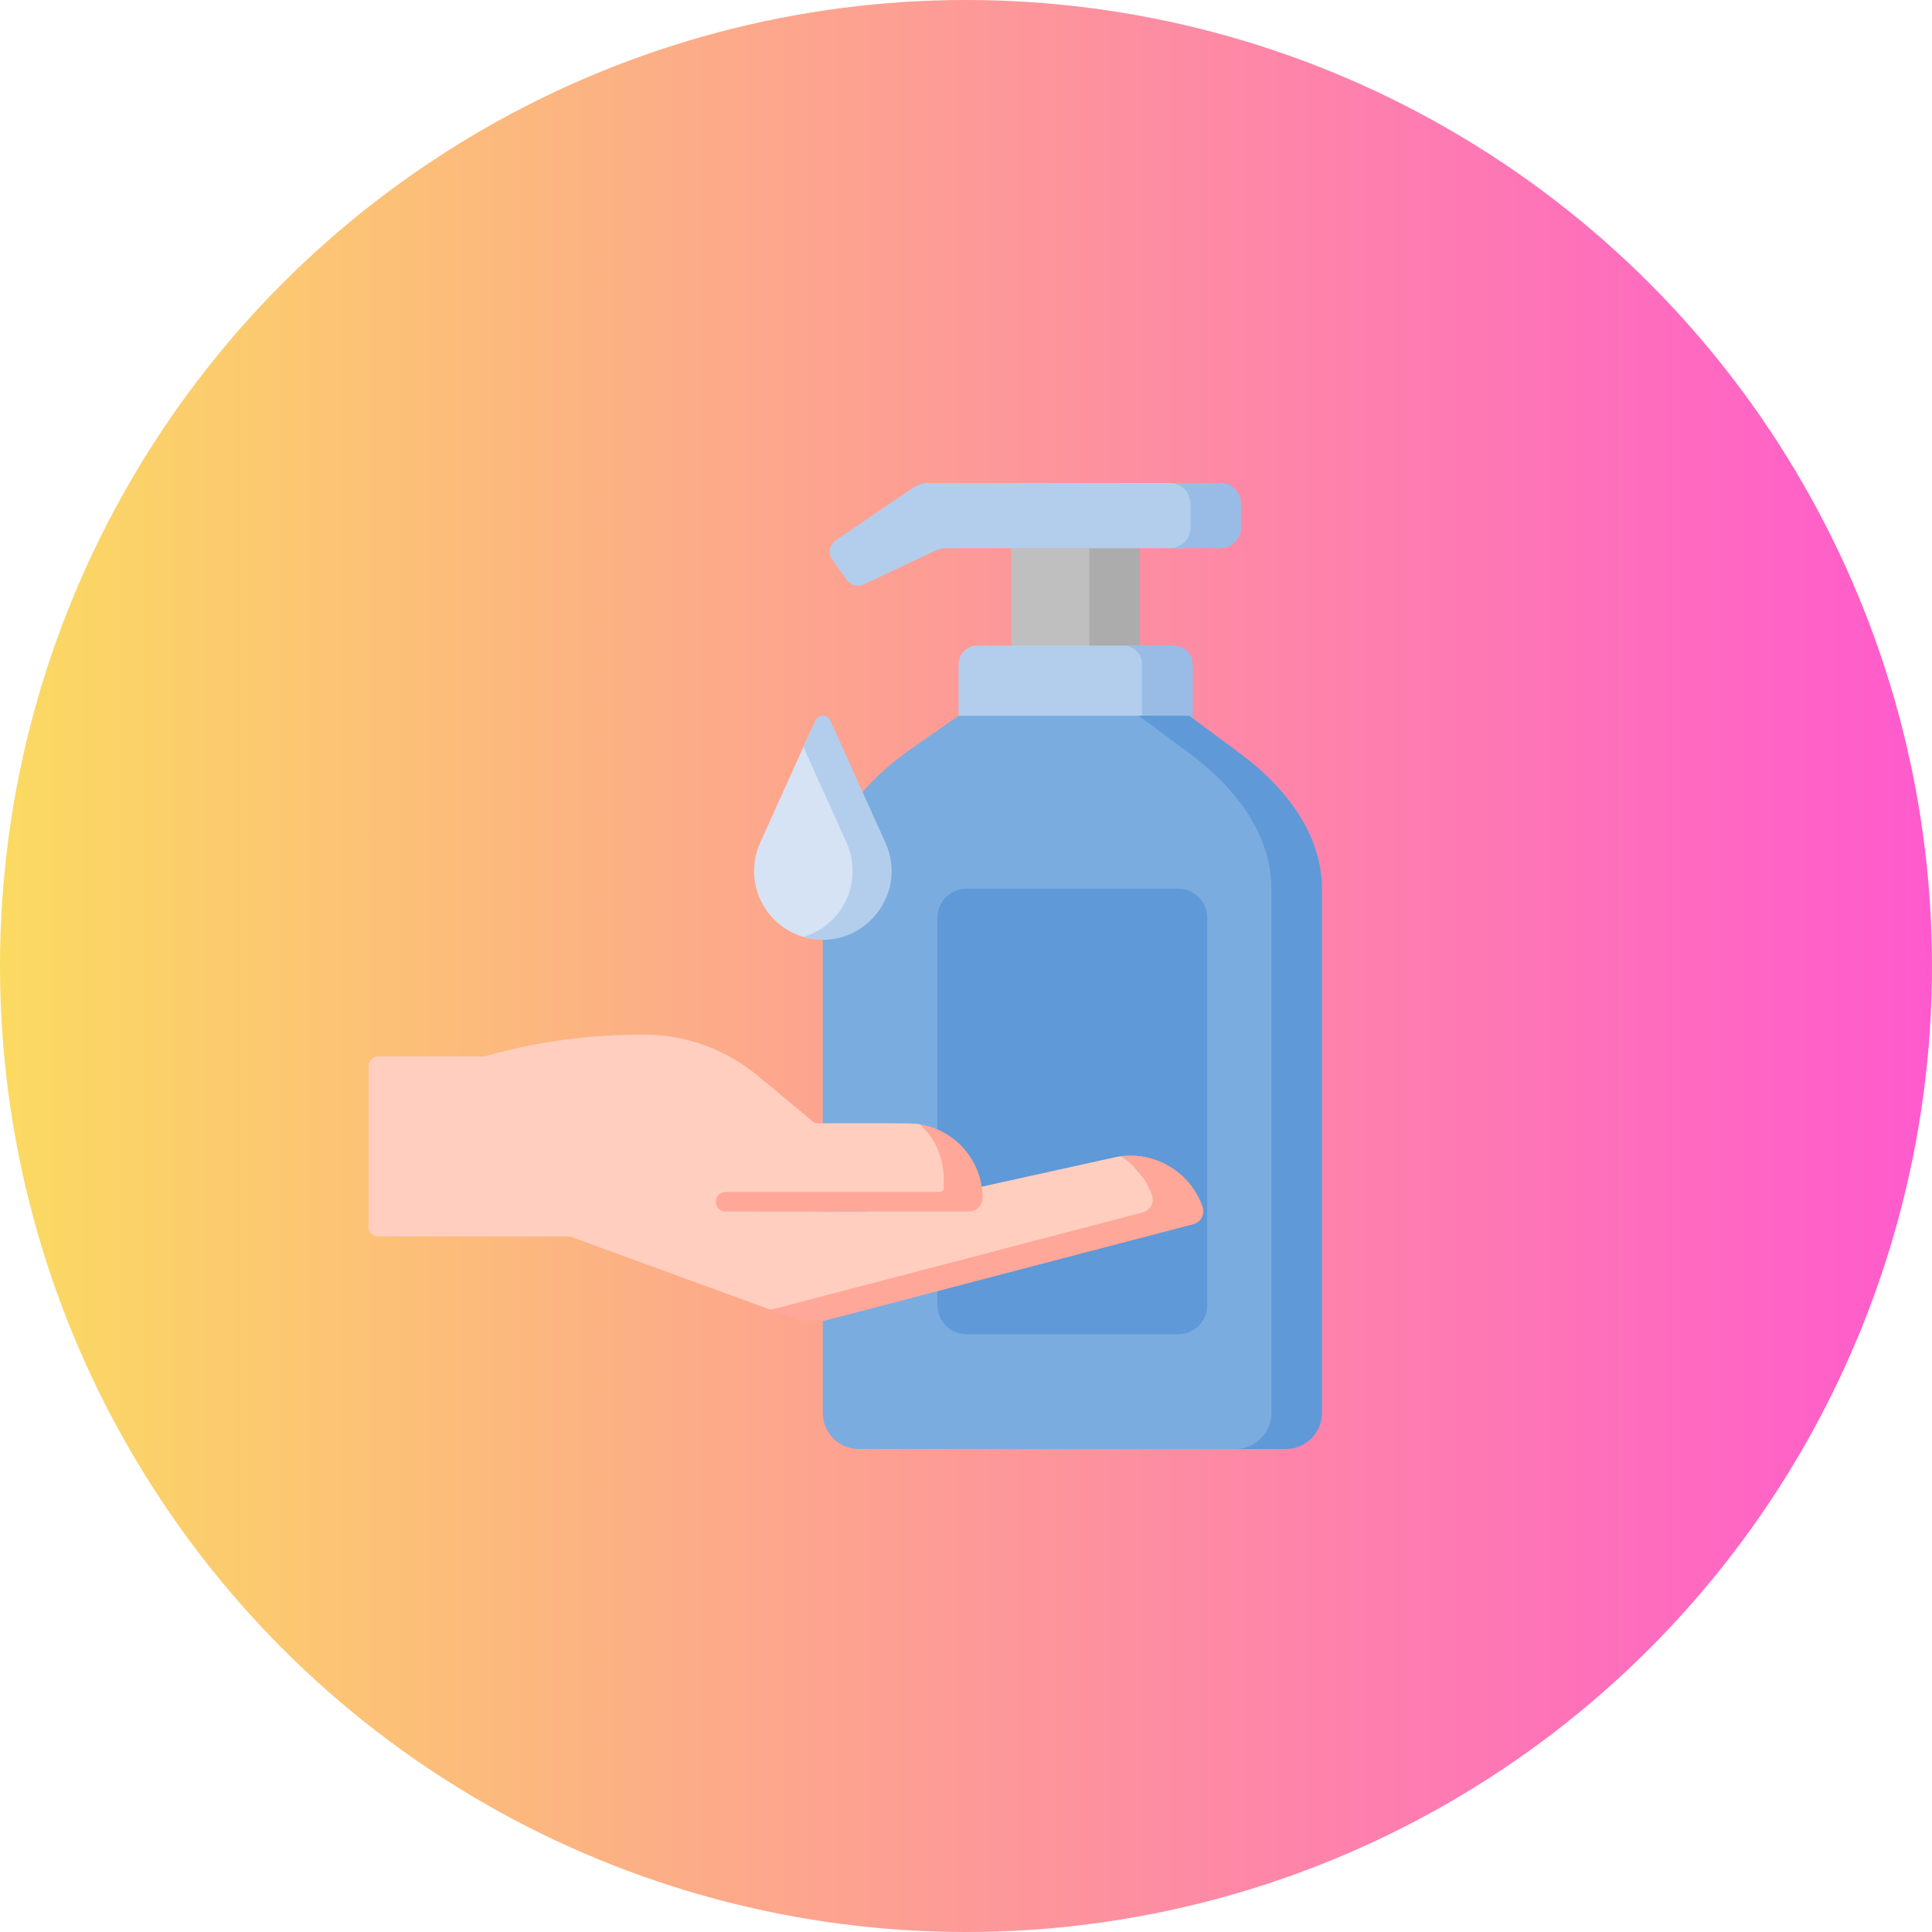
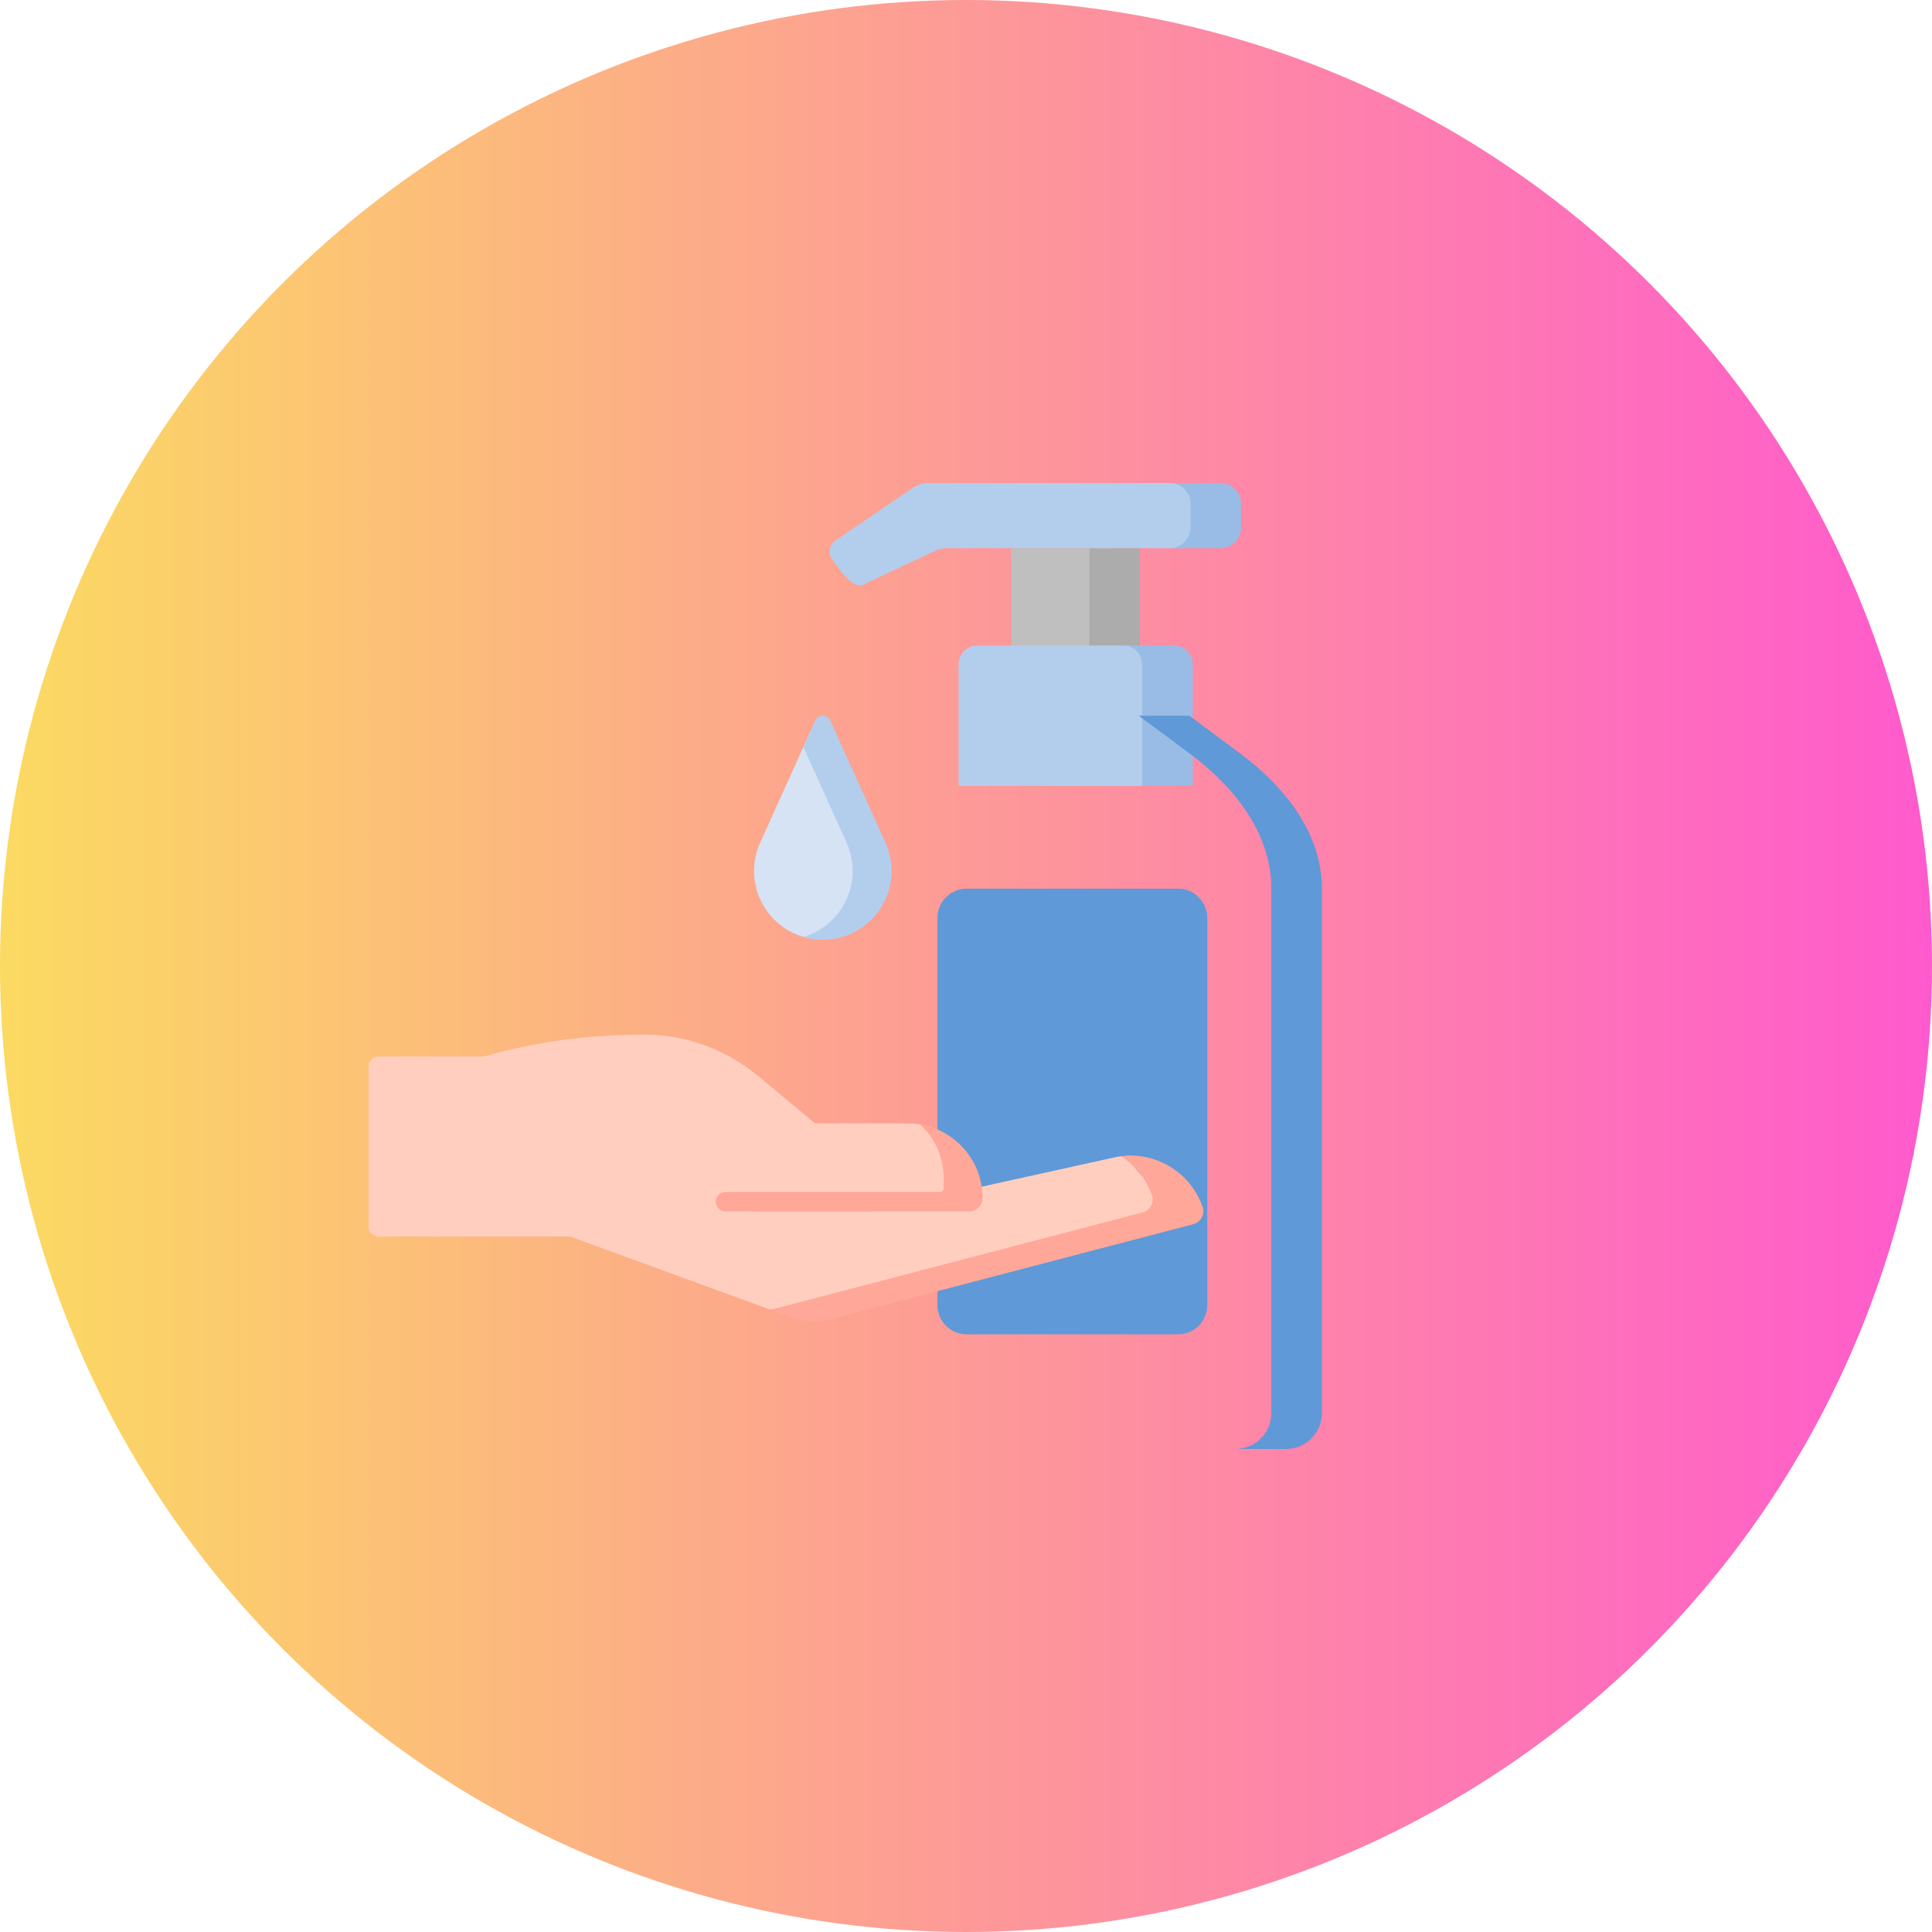
<svg xmlns="http://www.w3.org/2000/svg" width="80" height="80" viewBox="0 0 80 80" fill="none">
  <circle cx="40" cy="40" r="40" fill="url(#paint0_linear_26_269)" />
  <g clip-path="url(#clip0_26_269)">
    <path d="M41.875 22.699H46.155V31.279H41.875V22.699Z" fill="#BFBFBF" />
    <path d="M45.109 22.699H47.202V31.279H45.109V22.699Z" fill="#ACACAC" />
    <path d="M48.608 26.733H46.516C46.944 26.733 47.291 27.081 47.291 27.509V32.541H49.384V27.509C49.384 27.081 49.036 26.733 48.608 26.733Z" fill="#98BCE5" />
    <path d="M46.998 26.733C46.174 26.733 41.28 26.733 40.469 26.733C40.041 26.733 39.693 27.081 39.693 27.509V32.541H47.773V27.509C47.773 27.081 47.426 26.733 46.998 26.733Z" fill="#B3CEEC" />
    <path d="M48.608 26.733H46.516C46.944 26.733 47.291 27.081 47.291 27.509V32.541H49.384V27.509C49.384 27.081 49.036 26.733 48.608 26.733Z" fill="#98BCE5" />
-     <path d="M48.926 20C48.338 20 39.035 20 38.448 20C38.22 20 37.998 20.068 37.809 20.196L34.606 22.373C34.343 22.552 34.278 22.912 34.462 23.172L35.062 24.015C35.221 24.24 35.519 24.318 35.767 24.2L38.72 22.807C38.872 22.736 39.037 22.699 39.205 22.699H48.926C49.397 22.699 49.778 22.317 49.778 21.846V20.852C49.779 20.382 49.397 20 48.926 20Z" fill="#B3CEEC" />
+     <path d="M48.926 20C48.338 20 39.035 20 38.448 20C38.22 20 37.998 20.068 37.809 20.196L34.606 22.373C34.343 22.552 34.278 22.912 34.462 23.172C35.221 24.24 35.519 24.318 35.767 24.2L38.72 22.807C38.872 22.736 39.037 22.699 39.205 22.699H48.926C49.397 22.699 49.778 22.317 49.778 21.846V20.852C49.779 20.382 49.397 20 48.926 20Z" fill="#B3CEEC" />
    <path d="M50.536 20H48.443C48.914 20 49.296 20.382 49.296 20.852V21.847C49.296 22.317 48.914 22.699 48.443 22.699H50.536C51.007 22.699 51.388 22.317 51.388 21.847V20.852C51.388 20.382 51.007 20 50.536 20Z" fill="#98BCE5" />
-     <path d="M49.846 31.158L47.8 29.637C46.213 29.637 41.286 29.637 39.694 29.637L37.537 31.14C35.281 32.797 34.07 34.773 34.07 36.798V58.508C34.07 59.332 34.738 60 35.562 60H51.797C52.621 60 53.289 59.332 53.289 58.508C53.289 57.453 53.289 37.682 53.289 36.798C53.289 34.78 52.086 32.811 49.846 31.158Z" fill="#7BACDF" />
    <path d="M51.295 31.158L49.249 29.637C49.204 29.637 48.344 29.637 47.156 29.637L49.202 31.158C51.443 32.811 52.645 34.78 52.645 36.798V58.508C52.645 59.332 51.977 60 51.154 60H53.246C54.07 60 54.738 59.332 54.738 58.508C54.738 57.453 54.738 37.682 54.738 36.798C54.738 34.78 53.535 32.811 51.295 31.158Z" fill="#5F99D7" />
    <path d="M49.989 38.005V54.044C49.989 54.711 49.448 55.251 48.781 55.251H40.026C39.359 55.251 38.818 54.711 38.818 54.044V38.005C38.818 37.338 39.359 36.798 40.026 36.798H48.781C49.448 36.798 49.989 37.338 49.989 38.005Z" fill="#5F99D7" />
    <path d="M33.588 30.216L31.477 34.895C31.004 35.941 31.207 37.169 31.991 38.008L31.992 38.008C32.434 38.482 32.998 38.768 33.587 38.869C34.177 38.768 34.741 38.482 35.184 38.008C35.968 37.169 36.171 35.941 35.699 34.895L33.588 30.216Z" fill="#D5E3F4" />
    <path d="M36.664 34.895L34.383 29.839C34.262 29.569 33.88 29.569 33.758 29.839L33.266 30.93L35.055 34.895C35.527 35.942 35.324 37.169 34.54 38.008C34.179 38.395 33.737 38.657 33.266 38.795C35.602 39.481 37.662 37.106 36.664 34.895Z" fill="#B3CEEC" />
    <path d="M49.792 49.974C49.299 48.56 47.889 47.7 46.429 47.878C47.003 48.248 47.46 48.804 47.7 49.492C47.805 49.794 47.63 50.122 47.32 50.203L32.175 54.167C32.078 54.193 31.978 54.211 31.879 54.224L32.87 54.586C33.318 54.75 33.806 54.772 34.268 54.65L49.413 50.686C49.723 50.605 49.898 50.277 49.792 49.974Z" fill="#FFA799" />
    <path d="M46.907 48.255L46.904 48.252L46.904 48.252C46.762 48.111 46.621 48 46.43 47.877C46.329 47.892 46.259 47.9 46.129 47.929L36.016 50.161H31.204V47.254H34.636L31.417 44.575C30.067 43.452 28.409 42.842 26.702 42.842C24.478 42.842 22.354 43.089 20.046 43.746H15.664C15.442 43.746 15.262 43.926 15.262 44.149V50.8C15.262 51.022 15.442 51.203 15.664 51.203H23.608L31.88 54.224H33.148L47.704 50.222C48.045 50.128 48.172 49.711 47.94 49.443C47.497 48.933 46.92 48.268 46.907 48.255Z" fill="#FFCEBF" />
    <path d="M49.792 49.974C49.299 48.56 47.889 47.7 46.429 47.878C47.003 48.248 47.46 48.804 47.7 49.492C47.805 49.794 47.63 50.122 47.32 50.203L32.175 54.167C32.078 54.193 31.978 54.211 31.879 54.224L32.87 54.586C33.318 54.75 33.806 54.772 34.268 54.65L49.413 50.686C49.723 50.605 49.898 50.277 49.792 49.974Z" fill="#FFA799" />
    <path d="M38.112 46.559C37.743 46.497 38.295 46.515 29.641 46.515V49.758H38.769C39.324 49.758 39.774 49.308 39.774 48.753C39.774 48.5 39.679 48.257 39.508 48.071C39.038 47.562 38.112 46.559 38.112 46.559Z" fill="#FFCEBF" />
    <path d="M38.112 46.56C38.706 47.123 39.076 47.918 39.076 48.801V49.203C39.076 49.288 39.007 49.357 38.923 49.357H30.043C29.821 49.357 29.641 49.537 29.641 49.759C29.641 49.981 29.821 50.161 30.043 50.161H40.13C40.437 50.161 40.686 49.913 40.686 49.605C40.686 48.075 39.573 46.805 38.112 46.56Z" fill="#FFA799" />
  </g>
  <defs>
    <linearGradient id="paint0_linear_26_269" x1="0" y1="40" x2="80" y2="40" gradientUnits="userSpaceOnUse">
      <stop stop-color="#FBDA61" />
      <stop offset="1" stop-color="#FF5ACD" />
    </linearGradient>
    <clipPath id="clip0_26_269">
      <rect width="40" height="40" fill="white" transform="translate(15 20)" />
    </clipPath>
  </defs>
</svg>